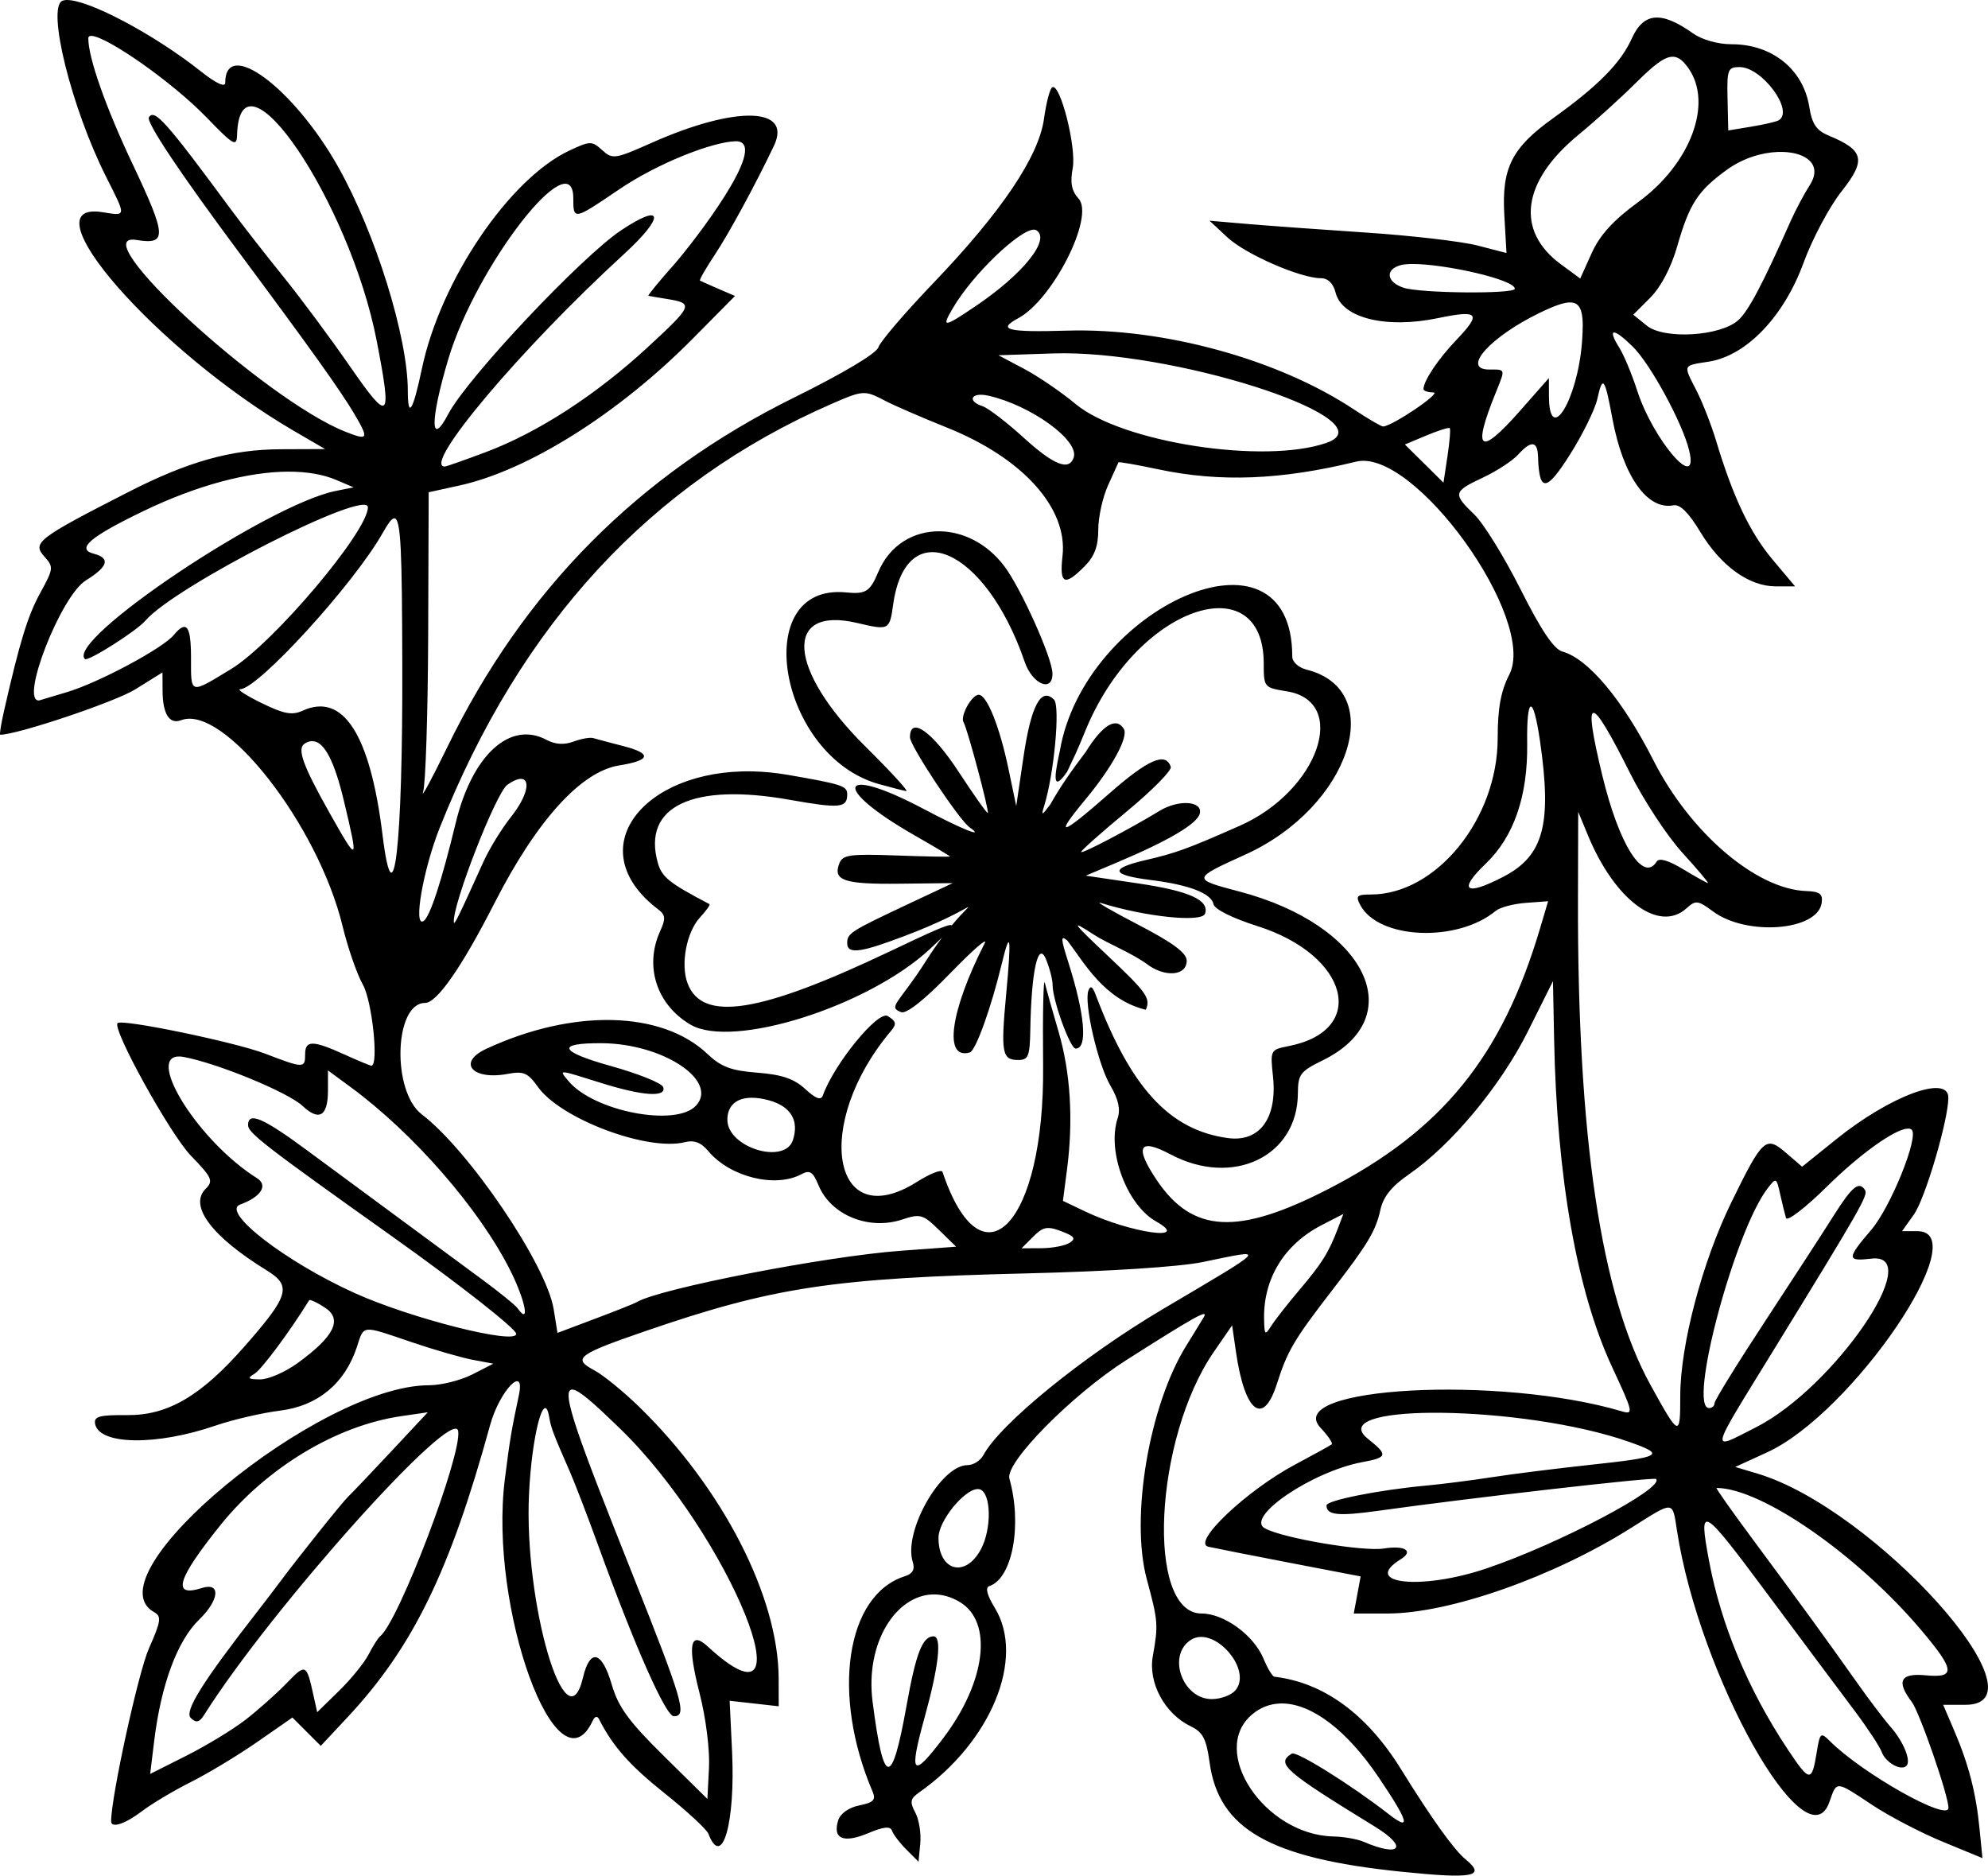
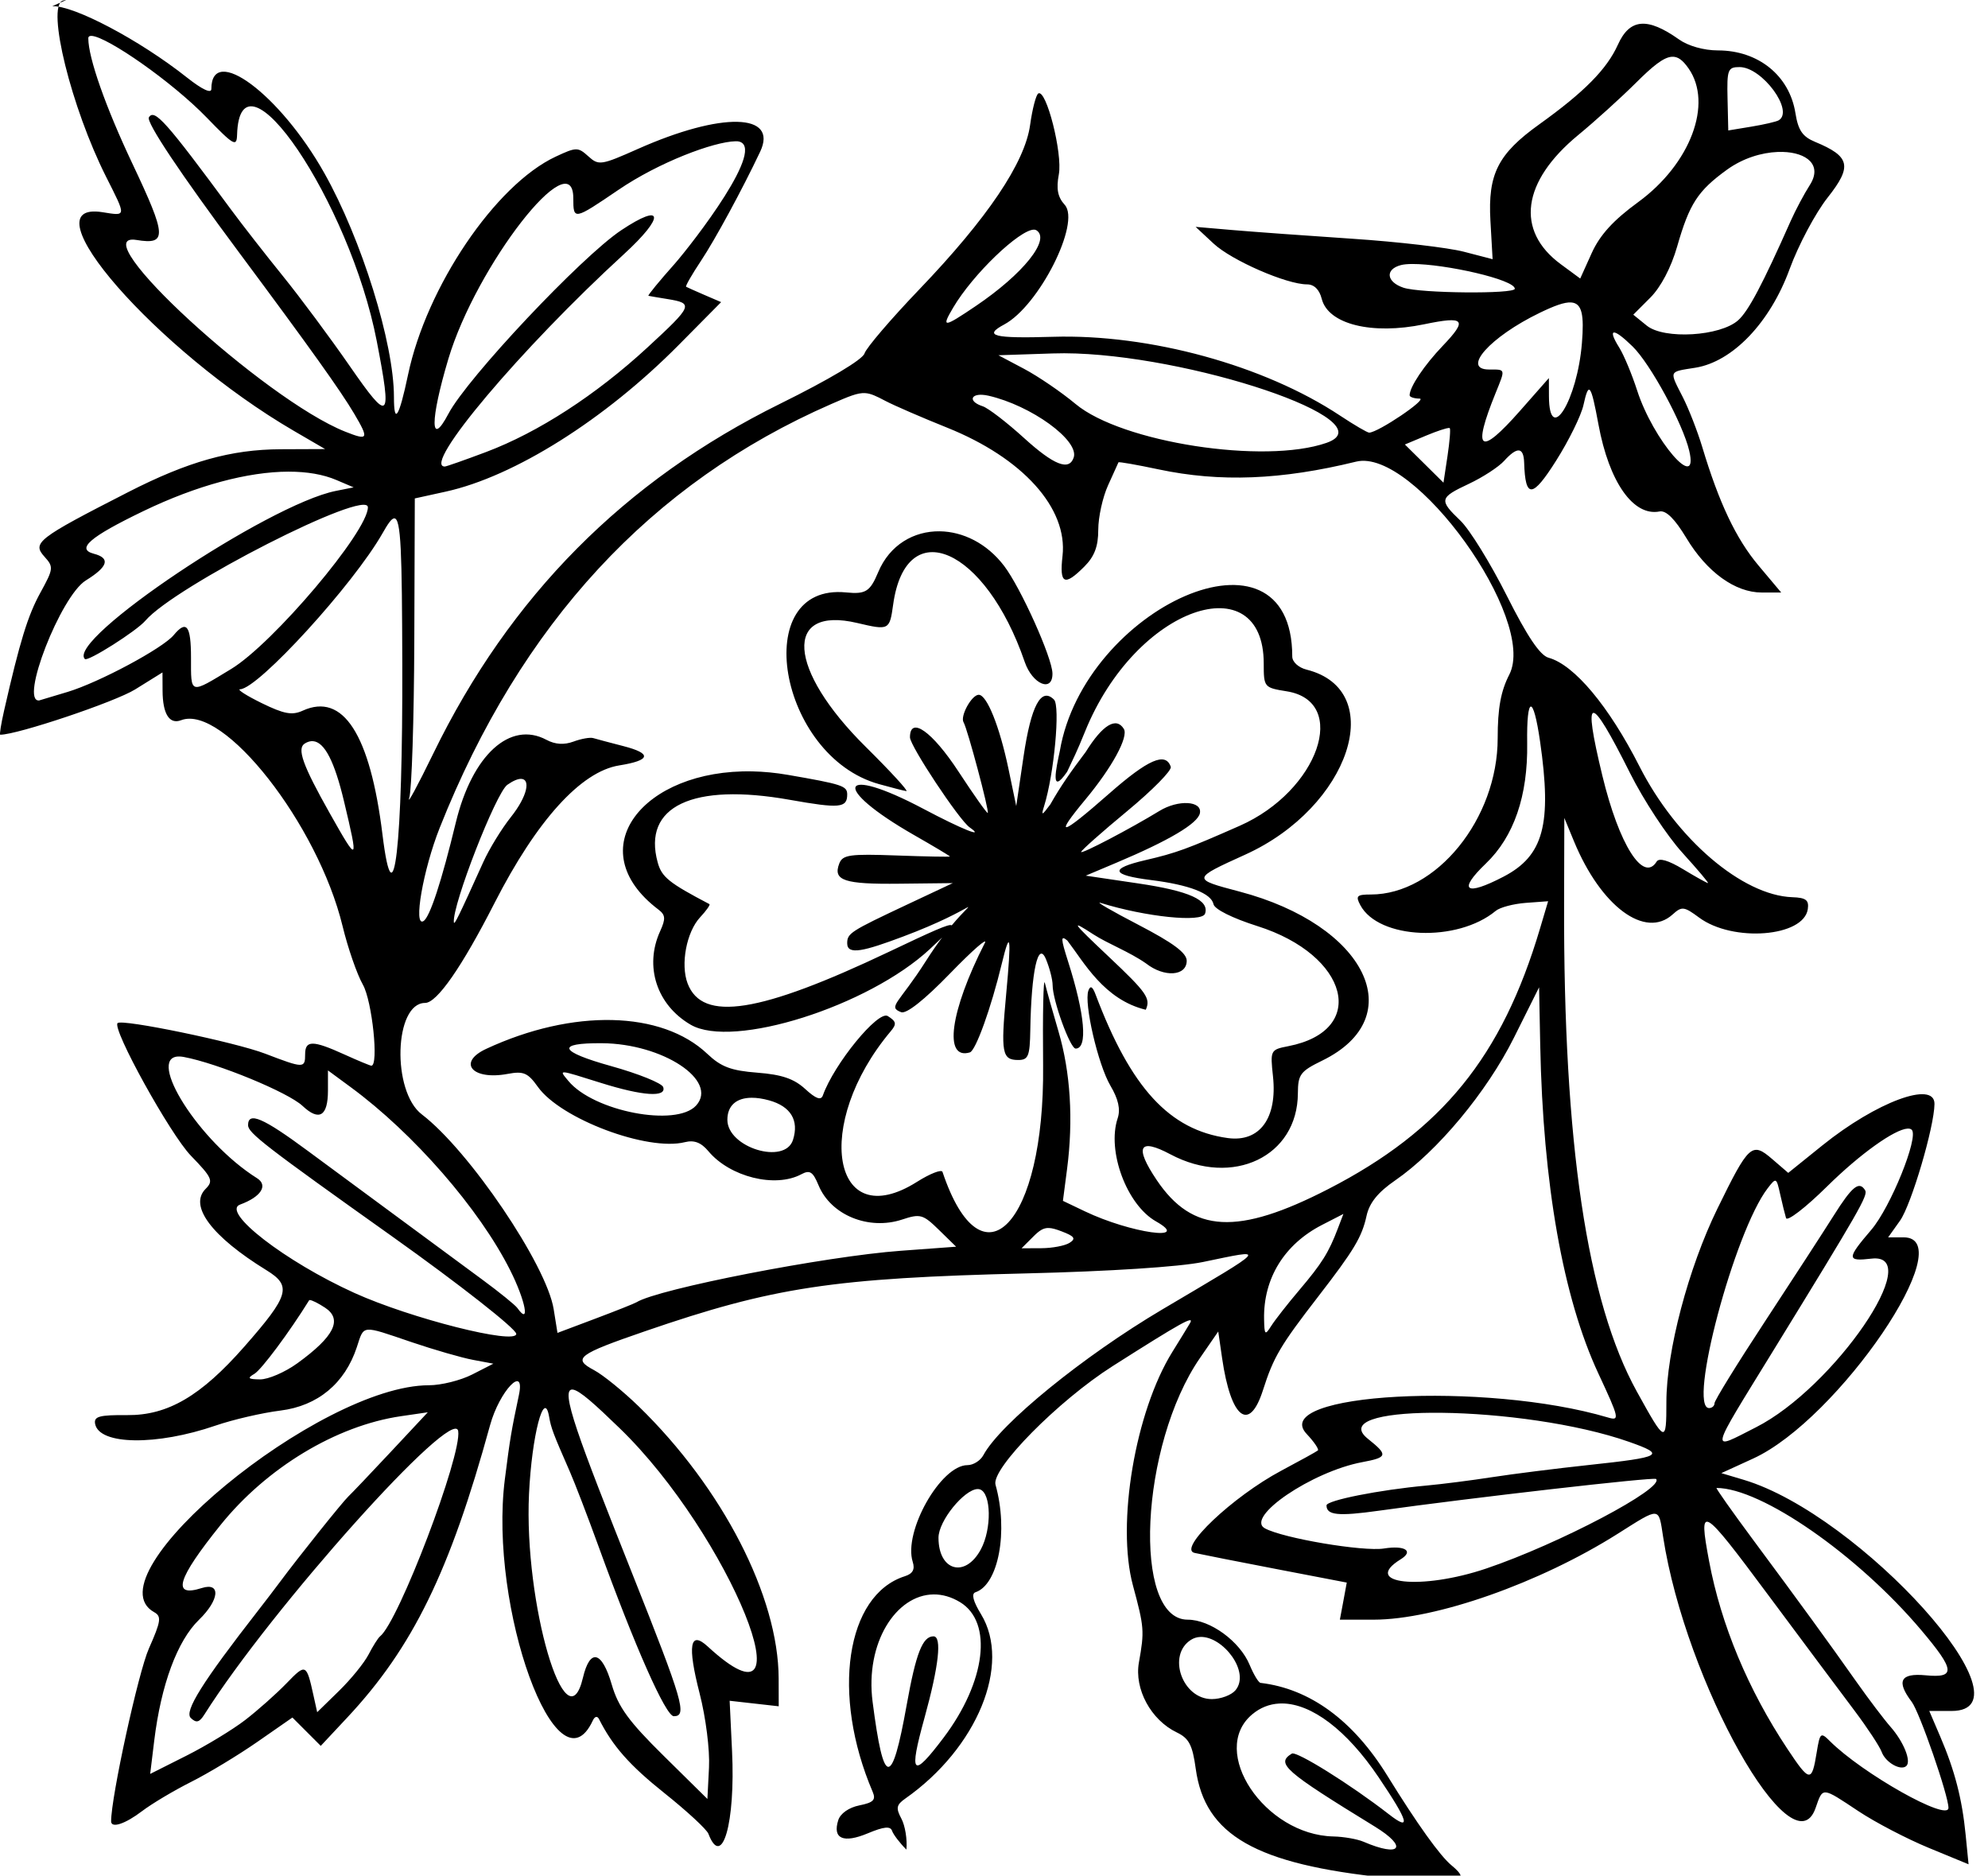
<svg xmlns="http://www.w3.org/2000/svg" width="245.82mm" height="231.91mm" version="1.1" viewBox="0 0 871.01 821.71">
  <g transform="translate(102.07 -89.875)">
-     <path transform="translate(-102.07 89.875)" d="m29.002 0.008c-0.621 0.027-1.152 0.124-1.592 0.293-7.086 2.719 3.835 46.894 19.072 77.138 8.944 17.752 9.002 17.202-1.558 15.524-34.091-5.418 23.824 60.807 83.706 95.727l13.81 8.04-19.45 0.08c-21.76 0.08-40.594 5.37-66.801 18.77-39.911 20.4-42.227 22.2-36.66 28.35 4.008 4.43 3.903 5.29-1.822 15.69-5.519 10.03-9.017 21.39-15.902 51.64-1.331 5.84-2.097 10.62-1.7 10.62 7.511 0 50.3-14.37 59.13-19.86l11.953-7.43 0.04 8.02c0.048 10.18 2.999 14.87 8.119 12.91 18.574-7.13 59.912 45.58 70.742 90.19 2.32 9.58 6.33 21.15 8.91 25.69 4.06 7.16 7.02 35.48 3.71 35.48-0.53 0-5.88-2.22-11.87-4.94-13.82-6.27-17.15-6.28-17.15-0.06 0 6.21-0.61 6.2-17.5-0.27-13.21-5.06-62.747-15.32-64.674-13.39-2.507 2.51 23.045 48.71 32.115 58.08 9.343 9.65 9.958 11.04 6.445 14.56-7.41 7.41 2.671 20.86 26.714 35.65 11.17 6.87 9.96 11.03-9.76 33.47-19.004 21.63-33.538 30.13-51.26 29.98-12.258-0.1-14.723 0.57-14.092 3.85 1.79 9.29 26.918 9.64 52.826 0.72 7.576-2.6 20.336-5.56 28.356-6.56 16.37-2.04 28.23-11.88 33.48-27.77 3.26-9.9 1.73-9.77 24.01-2.2 9.85 3.34 21.94 6.83 26.86 7.75l8.95 1.68-9.26 4.73c-5.1 2.6-13.62 4.72-18.94 4.72-48.02 0-149.05 83.39-120.44 99.4 3.335 1.86 3.043 3.9-2.293 15.97-4.629 10.46-16.538 64.95-16.538 75.66 0 3.2 6.163 1.18 13.516-4.42 4.255-3.24 13.922-9.01 21.484-12.81 7.563-3.8 20.651-11.7 29.091-17.57l15.34-10.66 12.42 12.42 11.61-12.41c28.71-30.7 44.99-64.02 62.57-128.08 4.14-15.06 15.55-26.98 12.63-13.18-3.32 15.64-3.91 19.18-6.15 36.84-7.15 56.41 22.99 139.16 38.52 105.76 0.87-1.88 1.98-2.15 2.73-0.67 5.98 11.86 13.41 20.27 28.71 32.48 9.83 7.84 18.48 15.84 19.22 17.77 6.02 15.7 11.87-4.74 10.36-36.25l-1.05-22.02 21.5 2.42-0.03-12.2c-0.09-35.83-24.5-83.34-61.22-119.1-6.88-6.69-15.73-13.88-19.66-15.97-9.58-5.08-7.22-6.87 22.35-17.05 56.25-19.35 82.17-23.28 167.31-25.34 35.99-0.87 66.82-2.86 77.04-4.97 28.44-5.87 29.6-7.24-17.62 20.7-34.78 20.57-71.16 50.19-78.5 63.9-1.29 2.41-4.42 4.38-6.97 4.38-11.7 0-28.19 29.15-23.98 42.41 1.04 3.28 0 5.16-3.46 6.26-25.82 8.2-32.33 51.84-14.09 94.47 1.49 3.5 0.32 4.69-5.82 5.92-4.6 0.92-8.33 3.53-9.27 6.49-2.58 8.11 2.2 10.24 12.93 5.76 7.02-2.94 9.93-3.24 10.64-1.11 0.54 1.61 3.37 5.32 6.29 8.24l5.31 5.31 0.77-8.01c0.43-4.4-0.56-10.5-2.19-13.55-2.49-4.66-2.22-6.06 1.73-8.83 31.5-22.12 46.55-58.77 33.15-80.76-3.48-5.7-4.31-8.98-2.43-9.61 10.11-3.37 14.48-26.82 8.78-47.12-1.96-6.97 27.55-36.84 51.3-51.94 30.34-19.28 36.07-22.46 33.88-18.78-1.17 1.98-4.64 7.62-7.69 12.53-16.28 26.19-24.58 75.31-17.28 102.32 4.96 18.39 5.08 19.93 2.62 33.75-2.08 11.64 5.26 25.2 16.6 30.65 5.35 2.57 6.87 5.5 8.3 15.93 4.01 29.11 26.32 41.84 83.71 47.76 31.85 3.28 37.65 2.18 28.42-5.4-5.08-4.17-15.06-18.11-28.2-39.37-14.98-24.23-33.9-38.07-55.54-40.63-0.87-0.1-3-3.63-4.75-7.84-4.29-10.36-17.27-19.85-27.17-19.85-24.48 0-20.87-76.6 5.4-114.66l7.99-11.59 1.69 11.67c3.83 26.46 11.92 32.8 17.91 14.01 4.62-14.48 7.57-19.49 24.27-41.09 15.64-20.24 19.06-25.94 21.11-35.27 1.25-5.69 4.98-10.31 12.52-15.5 18.53-12.75 40.18-38.75 52.04-62.51l11.03-22.1 0.5 25.26c1.2 60.95 10.01 110.76 25.48 143.94 9.22 19.79 9.44 20.82 4.15 19.25-53.63-15.89-148.8-10.7-131.98 7.2 3.29 3.5 5.51 6.77 4.93 7.26-0.57 0.49-7.8 4.48-16.05 8.87-21.28 11.34-45.54 34.33-37.99 36.01 3.02 0.68 19.27 3.88 36.1 7.12l30.6 5.88-1.5 8.13-1.52 8.12h14.83c27.12 0 72.71-16.04 106.82-37.58 18.89-11.93 17.92-12 19.98 1.33 9.86 63.81 56.84 147.32 66.8 118.75 3.24-9.29 2.59-9.34 18.78 1.41 7.38 4.9 21.25 12.13 30.83 16.08l17.41 7.18-1.28-12.95c-1.55-15.74-4.77-28.17-11.13-43.01l-4.8-11.21h9.76c37.4 0-39.85-85.93-91.03-101.26l-9.84-2.94 13.98-6.4c37.3-17.08 91.55-96.9 65.86-96.9h-6.75l5.2-7.3c4.93-6.93 15.02-41.09 15.1-51.15 0.08-10.35-25.46-0.89-49.16 18.2l-14.91 12.01-7.04-6.06c-8.89-7.65-10.2-6.46-24.03 21.8-12.69 25.97-22.32 62.45-22.32 84.63 0 18.32-0.39 18.17-12.98-4.63-21.81-39.49-32.14-108.83-31.84-213.75l0.1-37.5 4.24 10.26c11.79 28.54 31.19 42.92 43.22 32.03 4.02-3.64 4.98-3.53 11.61 1.38 14.78 10.93 45.85 8.49 47.61-3.73 0.57-3.93-0.81-4.99-6.74-5.2-21.93-0.76-50.83-25.47-66.97-57.24-13.45-26.47-28.59-44.58-39.88-47.68-3.74-1.03-9.31-9.3-18.35-27.28-7.14-14.18-16.25-28.93-20.25-32.76-9.5-9.1-9.27-10.06 3.74-16.17 6.05-2.85 12.98-7.36 15.39-10.02 5.76-6.36 8.56-6.11 8.78 0.79 0.49 15.81 3.59 15.61 14.03-0.93 5.58-8.82 10.95-19.76 11.95-24.3 2.33-10.61 3.27-9.41 6.58 8.49 4.67 25.27 15.27 40.35 26.77 38.1 2.86-0.56 6.68 3.23 11.74 11.63 8.98 14.93 21.36 23.88 33.02 23.88h8.53l-9.97-11.87c-9.82-11.7-17.24-27.33-24.62-51.88-2.07-6.87-5.89-16.67-8.48-21.77-6.05-11.88-6.39-11.07 5.44-12.96 16.37-2.62 32.79-19.81 41.35-43.29 3.81-10.43 11.3-24.511 16.66-31.29 10.85-13.72 9.87-17.992-5.57-24.388-5.47-2.267-7.38-5.062-8.58-12.614-2.63-16.424-16.26-27.435-33.97-27.435-6.11 0-13-1.943-17.03-4.801-13.89-9.849-21.6-9.192-26.77 2.285-4.85 10.756-14.74 20.767-34.49 34.928-18.07 12.955-22.52 21.749-21.37 42.193l0.96 16.862-12.56-3.26c-6.9-1.8-28.86-4.37-48.8-5.69-19.94-1.33-43.56-3.044-52.5-3.812l-16.25-1.397 7.85 7.309c7.91 7.38 31.97 17.88 40.95 17.88 3.11 0 5.42 2.28 6.44 6.32 2.8 11.15 21.96 15.92 44.85 11.17 17.84-3.71 19.22-2.12 8.17 9.44-8.11 8.48-14.51 18.04-14.51 21.66 0 0.78 1.97 1.43 4.37 1.46 3.76 0.03-18.08 14.8-22.07 14.91-0.79 0.03-6.57-3.35-12.83-7.5-33.21-22-83.37-35.76-125.71-34.49-26.11 0.78-30.74-0.39-21.36-5.41 15.2-8.14 33.6-44.543 26.49-52.407-3.09-3.406-3.77-6.973-2.58-13.349 1.71-9.112-5.52-37.583-9-35.434-1.01 0.627-2.62 6.828-3.58 13.779-2.28 16.542-18.69 40.899-48.61 72.111-12.39 12.94-23.17 25.54-23.95 28.01-0.86 2.7-15.55 11.46-36.92 22.01-68.27 33.71-118.49 84.35-152.05 153.35-6.86 14.09-11.58 22.81-10.49 19.37 1.09-3.43 2.08-34.37 2.21-68.73l0.22-62.49 13.56-2.98c30.08-6.62 69.72-31.57 102.1-64.28l18.55-18.74-7.3-3.14c-4.02-1.73-7.63-3.35-8.04-3.59-0.41-0.25 2.53-5.36 6.52-11.37 6.15-9.24 18.07-31.215 25.91-47.769 8.06-17-16.85-17.568-53.6-1.225-16.11 7.161-17.15 7.313-21.68 3.207-4.52-4.085-5.27-4.074-14.34 0.172-26.37 12.348-56.56 56.985-64.65 95.565-3.93 18.7-6.17 22.23-6.17 9.7 0-23.53-14.13-68.99-30.5-98.077-19.45-34.569-49.501-56.927-49.501-36.83 0 2.105-4.079 0.186-10.625-5-20.969-16.615-49.752-31.698-59.062-31.295zm11.205 15.713c6.836 0.42 35.131 20.048 50.357 35.777 11.826 12.22 13.146 12.968 13.306 7.596 1.23-41.774 49.39 29.288 61.19 90.286 6.79 35.1 5.63 36.19-11.79 11.03-8.48-12.25-21.69-30.04-29.37-39.53s-17.9-22.596-22.71-29.118c-28.486-38.608-33.532-44.272-35.954-40.354-1.277 2.066 13.74 24.568 39.524 59.222 31.05 41.74 44.57 60.68 50.44 70.63 6.57 11.13 6.19 11.88-4.01 7.82-35.39-14.09-115.77-87.91-91.407-83.96 13.528 2.2 13.329-1.51-1.806-33.501-11.704-24.738-19.288-46.295-19.288-54.834 0-0.791 0.541-1.124 1.518-1.064zm692.19 9.146c2.77-0.233 4.92 1.542 7.4 5.072 10.81 15.436 0.85 41.886-22.08 58.62-10.87 7.928-16.74 14.371-20.33 22.301l-5.04 11.16-8.55-6.3c-19.93-14.7-17-36.242 7.68-56.572 7.36-6.057 18.74-16.359 25.3-22.89 7.5-7.473 12.06-11.091 15.62-11.391zm29.77 4.516c9.89 0 24.04 19.237 17.14 23.316-1.03 0.61-6.42 1.859-11.98 2.778l-10.11 1.669-0.32-13.88c-0.3-12.802 0.11-13.883 5.27-13.883zm-439.94 32.498c0.31-7e-3 0.6-4e-3 0.88 8e-3 13.91 1.502-19.7 44.711-27.33 53.481-6.87 7.71-12.12 14.1-11.67 14.22 0.46 0.11 4.18 0.75 8.28 1.41 11.61 1.88 11.23 2.82-8.7 21.21-22.59 20.83-47.87 37.21-70.71 45.81-9.3 3.5-17.44 6.36-18.1 6.36-10.24 0 33.45-51.8 78.46-93.01 18.15-16.63 17.45-22.922-1.17-10.5-17.5 11.67-67.39 64.66-75.69 80.39-8.07 15.31-8.1 2.98-0.04-24.01 12.21-40.87 54.75-95.554 54.75-70.367 0 9.621 0.22 9.579 19.77-3.711 17.83-12.13 41.73-21.088 51.27-21.291zm458.78 4.668c10.55 0.26 17.6 5.68 11.92 14.543-2.48 3.872-6.26 10.978-8.4 15.791-12.27 27.647-18.43 39.307-22.93 43.377-7.81 7.07-32.49 8.55-40.08 2.4l-5.92-4.8 7.46-7.47c4.61-4.6 9.11-13.17 11.75-22.36 5.39-18.793 9.04-24.417 21.85-33.696 6.97-5.05 15.18-7.491 22.2-7.77 0.73-0.029 1.45-0.033 2.15-0.015zm-328.01 34.051c0.42 0 0.78 0.09 1.06 0.26 6.43 3.97-5.73 19.16-26.6 33.25-14.16 9.56-15.14 9.63-9.86 0.69 8.74-14.81 29.1-34.17 35.4-34.2zm165.76 15.05c14.25-0.06 44.93 6.82 44.93 10.85 0 2.38-41.4 2-48.75-0.45-7.55-2.51-8.19-8.08-1.14-9.92 1.23-0.32 2.93-0.47 4.96-0.48zm69.6 16.85c4.9 0.31 5.71 5.68 4.74 17.75-2.02 25.16-14.35 45.1-14.45 23.36l-0.03-7.98-12.67 14.38c-17.71 20.09-21.01 17.68-10.68-7.8 4.37-10.78 4.49-10.33-2.83-10.33-12.34 0 0.44-14.32 22.18-24.84 6.39-3.09 10.8-4.73 13.74-4.54zm18.79 13.17c1.07-0.1 3.88 1.93 8.15 6.11 7.82 7.64 22.05 33.86 24.82 45.73 4.36 18.66-15.82-4.71-22.82-26.43-2.3-7.12-5.83-15.57-7.84-18.79-2.71-4.31-3.38-6.53-2.31-6.62zm-240.84 9.09c54.02 0.21 142.43 29.65 114.89 39.25-27.27 9.51-89.7-0.16-109.94-17.02-6.22-5.19-16.38-12.12-22.57-15.4l-11.25-5.96 23.75-0.79c1.67-0.06 3.37-0.08 5.12-0.08zm-87.31 17.46c2.56 0.14 4.91 1.3 8.86 3.38 3.9 2.05 16.08 7.33 27.08 11.74 33.19 13.31 52.95 35.27 50.59 56.21-1.4 12.36 0.79 13.44 9.53 4.7 4.47-4.48 6.13-8.85 6.13-16.17 0-5.51 1.93-14.28 4.3-19.48 2.37-5.21 4.41-9.73 4.55-10.05 0.13-0.33 8.05 1.06 17.58 3.08 26.92 5.7 53.72 4.65 86.55-3.39 25.38-6.22 79.54 69.07 67.11 93.3-3.72 7.24-5.09 14.72-5.09 27.85 0 35.35-26.89 68.49-55.58 68.49-6.15 0-6.76 0.62-4.59 4.68 8.04 15.01 42.5 16.45 59.34 2.47 1.82-1.51 7.72-3.07 13.12-3.48l9.81-0.72-3.57 12.02c-16.66 56.09-42.96 88.45-92.68 114.04-39.73 20.44-59.51 19.42-75.22-3.88-9.88-14.68-7.79-18.63 5.99-11.3 27.34 14.53 55.73 0.94 55.84-26.73 0.04-8.27 1.06-9.64 10.66-14.33 39.05-19.04 19.29-59.42-36.25-74.06-20.92-5.52-20.92-5.54 2.59-16.21 45.8-20.77 62.76-72 26.83-81.01-3.57-0.9-6.29-3.38-6.29-5.75 0-63.15-91.21-21.35-101.84 41.4-1.56 7.27-4.43 20.09 3.2 9.09 2.89-6.18 4.12-8.41 7.8-17.5 22.46-55.53 78.34-73.27 78.34-29.96 0 10.44 0.15 10.62 10.07 12.21 27.59 4.41 13.88 43.69-20.56 58.9-22.97 10.15-27.93 11.95-41.38 15.07-15.88 3.69-15.06 6.53 2.5 8.72 16.73 2.09 26.39 5.82 27.36 10.57 0.45 2.22 8.31 6.14 19.23 9.6 40.14 12.71 48.66 45.77 13.55 52.61-7.84 1.53-7.95 1.76-6.72 13.18 1.97 18.37-5.81 29-19.83 27.07-25.52-3.51-42.43-21.89-57.92-62.95-1.31-3.48-2.26-3.98-3.12-1.65-2.03 5.47 4.22 32.46 9.66 41.67 3.48 5.9 4.47 10.34 3.16 14.28-4.78 14.35 3.99 37.92 16.8 45.16 15.86 8.96-11.19 5.14-31.17-4.41l-9.61-4.59 1.82-13.98c2.79-21.52 1.49-42.38-3.76-60.23-2.63-8.93-5.31-18.5-5.97-21.25-0.65-2.75-1 13.57-0.77 36.25 0.69 69.37-26.72 98.31-44.08 46.53-0.41-1.23-5.45 0.74-11.2 4.37-37.21 23.49-45.71-25.3-11.49-65.98 2.69-3.19 2.47-4.31-1.29-6.67-4.22-2.63-23.53 20.98-28.44 34.78-0.82 2.28-3.07 1.46-7.73-2.82-4.9-4.5-10.24-6.32-20.97-7.15-11.51-0.89-15.9-2.54-21.9-8.23-20.01-18.96-58.9-19.86-96.87-2.22-12.89 5.99-6.14 13.89 9.39 10.98 6.93-1.3 8.83-0.49 13.23 5.7 9.98 14.02 48.02 28.32 64.4 24.21 4.07-1.02 7.11 0.15 10.31 3.97 9.46 11.29 29.27 16.21 40.69 10.1 3.75-2.01 5.09-1.15 7.58 4.87 5.4 13.03 21.96 19.79 36.61 14.96 7.95-2.63 9.13-2.29 16.11 4.53l7.54 7.37-24.2 1.78c-33.18 2.43-106.33 16.68-115.84 22.56-0.91 0.56-9.07 3.81-18.14 7.22l-16.48 6.2-1.66-10.36c-3.1-19.4-37.04-69.55-57.77-85.36-13.27-10.12-12.13-48.84 1.44-48.84 5.17 0 16.07-15.67 30.4-43.75 18.51-36.24 37.88-57.62 54.62-60.3 13.85-2.21 14.5-5.21 1.85-8.46-5.88-1.51-11.83-3.1-13.2-3.51-1.38-0.42-5.27 0.27-8.65 1.52-4.13 1.53-8.03 1.28-11.85-0.76-15.95-8.54-32.58 6.66-39.74 36.3-6.22 25.73-11.35 41.38-14.14 43.1-4.59 2.84-0.18-22.5 7.11-40.88 35.48-89.36 92.55-151.12 171.51-185.62 7.88-3.45 11.53-4.97 14.82-4.8zm50.57 0.72c0.3 0 0.62 0.01 0.95 0.03 0.76 0.05 1.61 0.17 2.54 0.38 18.72 4.26 39.86 19.59 37.37 27.08-1.99 5.98-8.66 3.36-21.74-8.52-7.56-6.87-15.72-13.14-18.13-13.93-5.85-1.92-5.45-4.95-0.99-5.04zm205.29 14.55c0.17-0.01 0.28 0.02 0.33 0.07 0.41 0.4-0.04 5.94-1 12.32l-1.75 11.58-8.45-8.37-8.46-8.36 9.46-3.96c4.56-1.9 8.64-3.25 9.87-3.28zm-508.44 19.14c8.08-0.01 15.19 1.19 21.02 3.68l7.5 3.2-7.81 1.56c-29.68 5.94-118.28 65.3-109.94 73.65 1.274 1.27 22.64-12.27 26.499-16.79 12.88-15.09 97.501-58.2 97.501-49.68 0 10.58-41.5 59.65-59.89 70.82-18.334 11.14-17.611 11.34-17.611-4.94 0-14.09-1.966-16.66-7.574-9.9-4.816 5.8-32.587 20.68-46.429 24.88-6.735 2.05-12.364 3.73-12.506 3.75-8.759 0.92 9.381-45.75 20.439-52.58 9.739-6.02 10.862-9.76 3.516-11.68-7.931-2.08-1.779-7.38 21.679-18.68 23.443-11.3 45.846-17.25 63.606-17.29zm46.26 20.46c3.1-0.24 3.43 15.27 3.58 63.54 0.24 80.32-3.77 114.98-8.68 75-5.41-43.94-17.25-62.35-34.94-54.29-4.67 2.13-8.21 1.47-18-3.32-6.71-3.29-10.95-6.02-9.43-6.06 7.95-0.22 49.64-45.9 62.41-68.38 2.21-3.89 3.85-6.4 5.06-6.49zm239.1 5.67c-11.33-0.17-21.99 5.89-27.02 17.93-3.56 8.5-5.46 9.7-14.04 8.85-42.7-4.24-29.69 71.71 14.39 83.97 5.4 1.51 10.79 2.89 11.97 3.06 1.17 0.17-6.85-8.57-17.82-19.43-34.22-33.85-36.1-61.87-3.65-54.21 13.92 3.28 14.15 3.16 15.71-8.03 5.57-40.25 40.46-25.06 57.66 25.11 3.38 9.84 12.27 13.5 12.14 5-0.1-6.86-13.92-37.58-21.18-47.09-7.64-10.02-18.16-15.01-28.16-15.16zm17.04 71.62c-3.1 0-8.28 9.44-6.63 12.09 1.65 2.68 11.32 38.92 10.58 39.67-0.32 0.32-6.08-7.82-12.8-18.09-11.53-17.61-21.28-24.51-21.28-15.03 0 3.74 21.5 36.18 26.14 39.45 7.16 5.04-3.4 0.81-20.19-8.09-37.27-19.74-40.88-9.55-4.08 11.5 8.6 4.91 15.63 9.12 15.63 9.34 0 0.23-10.53 0.03-23.4-0.44-20.49-0.75-23.6-0.31-25.08 3.54-2.85 7.44 2.12 9.11 26.37 8.83l23.36-0.26-20 9.4c-24.98 11.76-26.25 12.57-26.25 16.99 0 5.36 7.68 3.32 24.31-2.91 33.41-12.52 33.37-19.18 21.48-4.96-0.82-0.99-9.03 2.8-27.53 11.59-56.64 26.91-81.72 30.85-88.18 13.85-3.18-8.37-0.5-22.57 5.48-28.99 2.72-2.92 4.55-5.52 4.07-5.77-17.73-9.3-20.9-11.85-22.66-18.26-6.76-24.57 15.27-35.01 57.85-27.44 21.91 3.89 25.18 3.59 25.18-2.35 0-3.74-2.14-4.45-26.08-8.59-5.34-0.92-10.51-1.41-15.47-1.51-47.93-0.97-76 34.17-41.16 60.54 3.11 2.36 3.24 4.01 0.74 9.5-7.01 15.38-1.47 32.32 13.41 40.96 18.48 10.72 77.86-8.08 104.83-33.2 2.11-1.97 3.87-3.63 5.33-5.04-2.18 2.9-4.58 6.32-7.13 10.34-11.76 18.53-16.98 20.04-10.84 22.39 2.29 0.88 10.16-5.34 21.42-16.95 9.78-10.09 16.64-16.1 15.24-13.35-15.24 29.92-18.18 51.43-6.54 47.92 2.57-0.78 9.31-19.51 13.96-38.79 3.79-15.74 4.31-12.14 1.93 13.37-2.39 25.58-1.81 28.75 5.28 28.75 4.43 0 5.11-1.67 5.3-13.12 0.43-25.76 3.41-39.3 6.84-31.09 1.62 3.87 2.94 9.01 2.94 11.43 0 6.64 7.67 27.78 10.09 27.78 5.39 0 4.08-14.99-3.35-38.26-3.2-10.04-3.25-11.52-0.29-9.07 7.27 9.46 16.02 25.88 34.36 30.32 2.22-4.96 0.45-7.51-16.03-23.07-16.5-15.57-17.25-16.67-6.92-9.96 6.54 4.22 15.56 7.51 23.05 12.72 7.96 6.26 17.84 5.62 17.84-1.17 0-3.41-5.94-7.82-21.25-15.78-11.69-6.07-19.09-10.37-16.45-9.55 19.74 6.14 44.41 8.68 45.74 4.71 1.97-5.91-6.89-9.93-29.17-13.23l-23.1-3.42 13.37-5.64c23.22-9.79 35.77-17.24 36.64-21.74 1.05-5.43-9.51-6.01-17.74-0.97-12.73 7.78-34.29 19.07-34.29 17.96 0-0.66 9.05-8.69 20.11-17.84 11.05-9.14 19.68-17.89 19.16-19.44-2.22-6.66-9.91-3.31-27.13 11.84-21.24 18.67-24.35 19.39-10.19 2.36 11.61-13.97 18.9-27.37 16.75-30.84-3.33-5.39-9.31-1.77-16.69 10.1-6.31 8.37-10.82 14.68-15.53 23.01-3.72 4.99-4.06 5.07-2.7 0.71 4.36-13.93 7.14-43.83 4.33-46.63-5.64-5.64-10.04 2.58-13.34 24.87l-3.21 21.76-3.39-16.25c-3.89-18.6-9.46-32.5-13.04-32.5zm241.88 5.16c1.08-0.14 2.56 4.94 4.06 15.31 5.24 36.32 1.53 50.07-15.98 59.2-16.77 8.74-20.22 6.19-7.77-5.74 12.3-11.79 18.43-29.63 18.1-52.68-0.15-10.56 0.52-15.94 1.59-16.09zm27.45 2.77c1.91-0.18 7.15 8.65 16.06 26.44 5.9 11.79 16.19 27.45 22.86 34.79s11.73 13.34 11.25 13.33c-0.48 0-5.37-2.73-10.86-6.05-6.47-3.92-10.55-5.1-11.62-3.37-5.84 9.45-16.46-7.34-23.78-37.58-4.4-18.21-5.82-27.39-3.91-27.56zm-560.99 12.4c5.06 0.39 9.42 8.94 13.57 26.37 6.47 27.16 6.23 27.35-6.29 5.13-11.84-21.02-14.44-28.29-10.9-30.48 1.24-0.77 2.45-1.12 3.62-1.02zm91.14 16.51c4.19 0.07 2.9 7.47-4.46 16.73-4.05 5.09-9.49 13.97-12.09 19.72-10.85 24-12.75 27.89-12.9 26.35-0.74-7.44 18.46-56.75 23.45-60.22 2.6-1.81 4.6-2.6 6-2.58zm35.39 115.81c26.7 0.17 51.2 16.36 41.31 27.29-8.67 9.58-44.95 2.59-55.99-10.78-4.21-5.1-4.92-5.14 14.28 0.88 18.31 5.74 28.81 6.44 27.28 1.84-0.57-1.72-10.82-5.86-22.77-9.19-22.92-6.4-24.47-10.17-4.11-10.04zm-185.5 5.82c0.224-0.01 0.457 0 0.7 0.01 0.501 0.03 1.047 0.09 1.631 0.2 14.801 2.75 45.7 15.48 52.04 21.44 7.29 6.85 11.13 4.53 11.13-6.73v-8.82l10 7.36c27.57 20.27 56.34 53.31 69.85 80.2 6.73 13.4 8.84 24.53 3.14 16.54-0.96-1.33-7.93-6.98-15.49-12.54-14.62-10.75-55.5-40.91-76.25-56.25-19.73-14.6-26.25-17.4-26.25-11.3 0 3.38 7.7 9.32 63.4 48.92 29.15 20.73 54.1 40.33 54.1 42.49 0 4.93-46.23-6.76-70.84-17.9-30.33-13.74-58.645-35.62-50.14-38.75 9.16-3.36 12.39-8.41 7.4-11.55-25.473-15.99-48.529-52.94-34.421-53.32zm251.18 18.08c2.24-0.01 4.78 0.36 7.57 1.13 9.5 2.63 13.22 8.76 10.5 17.32-3.52 11.1-28.75 3.38-28.75-8.8 0-6.23 3.98-9.64 10.68-9.65zm506.4 13.51c0.81-0.04 1.43 0.12 1.83 0.52 3.18 3.18-9.27 33.95-17.75 43.85-10.8 12.62-10.79 13.87 0.09 12.6 24.27-2.84-16.41 56.57-50.61 73.9-20.35 10.31-20.91 12.8 7.48-33.39 38.04-61.88 41.71-68.29 40.37-70.46-2.61-4.22-5.67-1.77-13.75 11.05-4.55 7.22-18.17 28.19-30.26 46.61-12.09 18.41-21.98 34.44-21.98 35.62s-1.07 2.14-2.38 2.14c-9.47 0 11.14-77.38 25.63-96.24 3.74-4.87 3.88-4.8 5.5 2.5 0.92 4.12 2.08 8.84 2.58 10.49s8.57-4.56 17.92-13.79c14.6-14.41 29.67-25.08 35.33-25.4zm-247.18 37.39-2.46 6.45c-3.98 10.47-6.96 15.23-16.83 26.87-5.15 6.07-10.7 13.16-12.34 15.76-2.69 4.26-2.99 3.97-3.12-3.03-0.34-17.81 8.88-32.78 25.42-41.26l9.33-4.79zm-129.03 6.16c1.46 0.05 3.16 0.55 5.47 1.43 5.77 2.19 6.5 3.22 3.58 5.07-2.02 1.28-7.58 2.33-12.35 2.35l-8.68 0.04 5.11-5.1c2.72-2.73 4.45-3.88 6.87-3.79zm-323.87 31.57c0.86-0.05 3.63 1.31 6.69 3.31 7.83 5.13 4.1 12.65-12.09 24.38-5.42 3.92-12.78 7.1-16.35 7.06-5.26-0.06-5.73-0.53-2.48-2.43 3.07-1.8 15.39-18.33 23.98-32.21 0.04-0.06 0.12-0.1 0.25-0.11zm115.22 39.21c3.05 0.29 9.96 6.67 20.55 16.9 48.22 46.61 85.41 138.75 38.6 95.64-7.8-7.17-8.94-0.48-3.53 20.57 2.72 10.59 4.51 24.74 4.11 32.5l-0.7 13.75-19.16-18.9c-15.32-15.1-19.89-21.38-22.76-31.25-4.3-14.75-9.53-15.98-12.61-2.97-7.29 30.84-25.9-32.54-23.63-80.49 1.21-25.56 6.64-46.44 8.8-33.89 0.87 5.03 1.77 7.4 9.09 24.09 2.19 5 7.81 19.63 12.48 32.5 16 44.11 29.54 74.66 33.07 74.66 5.95 0 4.09-6.41-18.06-62.1-23.79-59.82-32.07-81.55-26.25-81.01zm-63.47 9.95-16.09 17.21c-8.85 9.46-17.29 18.33-18.75 19.7-2.52 2.37-22.04 26.78-29.99 37.5-2.04 2.75-6.34 8.38-9.55 12.5-24.395 31.31-32.45 44.17-29.458 47.03 2.418 2.31 3.74 1.97 5.97-1.56 29.378-46.52 109.33-135.78 111.18-124.15 1.68 10.53-26.12 83.55-34.23 89.93-0.87 0.69-3.13 4.26-5.02 7.93s-7.74 10.87-12.99 15.99l-9.54 9.32-1.6-7.24c-3.11-14.08-3.35-14.19-11.8-5.46-4.47 4.62-12.63 11.87-18.13 16.11s-17.119 11.29-25.821 15.67l-15.82 7.96 1.767-14.52c2.995-24.56 10.111-43.79 19.61-53 8.988-8.71 9.69-16.6 1.24-13.92-13.279 4.22-10.883-3.86 8.174-27.57 20.21-25.13 50.76-43.57 79.05-47.71l11.8-1.72zm439.7 0.22c1.51-0.01 3.06-0.01 4.65 0.01 25.35 0.3 58.96 4.63 82.03 12.75 16.21 5.71 14.55 6.66-17.72 10.12-14.39 1.55-33.47 3.95-42.41 5.34s-21.88 3.04-28.75 3.67c-20.64 1.89-43.75 6.48-43.75 8.69 0 4.3 5.12 4.82 22.91 2.33 41.06-5.74 120.55-14.84 121.48-13.91 3.94 3.94-42.56 28.46-74.39 39.23-28.45 9.62-54.98 6.76-37.5-4.04 5.87-3.62 1.88-6.2-7.32-4.73-9.12 1.45-44.19-4.48-52.16-8.82-8.87-4.84 20.57-24.87 42.6-29 11.21-2.09 11.45-3.1 2.5-10.25-9.34-7.47 5.1-11.21 27.83-11.39zm124.94 32.94c19.62 0 61.86 29.34 89.67 62.27 14.86 17.59 15.2 21.07 1.94 19.8-11.08-1.05-12.97 2.55-6.09 11.64 3.46 4.58 16.09 41.02 16.09 46.43 0 6.22-37.76-15.04-52.01-29.29-3.96-3.96-4.31-3.65-5.72 5-2.15 13.28-3.06 13.17-12.84-1.56-17.22-25.93-29.1-54.42-34.31-82.27-4.75-25.37-3.46-24.63 25.97 14.96 15.04 20.22 32.01 42.96 37.7 50.52 5.69 7.57 11.08 15.75 11.97 18.19 1.7 4.63 8.47 8.42 10.83 6.06 2.16-2.17-1.27-10.61-6.94-17.07-2.86-3.26-9.57-12.11-14.91-19.68-12.69-17.98-24.71-34.49-45.33-62.29-9.26-12.49-16.47-22.71-16.02-22.71zm-323.83 0.48c0.39-0.01 0.75 0.03 1.08 0.14 4.98 1.63 5.24 17.31 0.43 26.26-6.83 12.74-18.57 9.53-18.57-5.07 0-7.45 11.27-21.09 17.06-21.33zm-19.23 46.16c3.79-0.04 7.73 1.03 11.65 3.41 14.45 8.79 11.27 34.81-7.23 59.33-13.75 18.21-15.36 16.53-8.36-8.75 6.27-22.69 7.7-35.63 3.92-35.63-4.8 0-7.69 7.43-11.75 30.08-6.54 36.52-10.09 36.18-14.93-1.39-3.33-25.84 10.28-46.88 26.7-47.05zm116.86 18.63c9.89-0.41 22.07 15.34 15.44 23.34-1.78 2.14-6.46 3.89-10.38 3.89-12.95 0-19.72-19.33-9.1-25.99 1.26-0.79 2.62-1.18 4.04-1.24zm35.89 29.14c12.82 0.1 28.21 11.52 42.24 32.32 13.24 19.62 14.42 23.94 4.44 16.17-16.58-12.89-40.42-27.78-42.46-26.52-7.05 4.36-3.44 7.54 36.37 31.97 14.74 9.04 11.34 13.64-4.92 6.65-2.75-1.18-8.7-2.22-13.22-2.32-30.19-0.65-54.69-37.42-35.62-53.46 3.55-3 7.59-4.56 11.94-4.78 0.41-0.02 0.82-0.03 1.23-0.03z" />
+     <path transform="translate(-102.07 89.875)" d="m29.002 0.008c-0.621 0.027-1.152 0.124-1.592 0.293-7.086 2.719 3.835 46.894 19.072 77.138 8.944 17.752 9.002 17.202-1.558 15.524-34.091-5.418 23.824 60.807 83.706 95.727l13.81 8.04-19.45 0.08c-21.76 0.08-40.594 5.37-66.801 18.77-39.911 20.4-42.227 22.2-36.66 28.35 4.008 4.43 3.903 5.29-1.822 15.69-5.519 10.03-9.017 21.39-15.902 51.64-1.331 5.84-2.097 10.62-1.7 10.62 7.511 0 50.3-14.37 59.13-19.86l11.953-7.43 0.04 8.02c0.048 10.18 2.999 14.87 8.119 12.91 18.574-7.13 59.912 45.58 70.742 90.19 2.32 9.58 6.33 21.15 8.91 25.69 4.06 7.16 7.02 35.48 3.71 35.48-0.53 0-5.88-2.22-11.87-4.94-13.82-6.27-17.15-6.28-17.15-0.06 0 6.21-0.61 6.2-17.5-0.27-13.21-5.06-62.747-15.32-64.674-13.39-2.507 2.51 23.045 48.71 32.115 58.08 9.343 9.65 9.958 11.04 6.445 14.56-7.41 7.41 2.671 20.86 26.714 35.65 11.17 6.87 9.96 11.03-9.76 33.47-19.004 21.63-33.538 30.13-51.26 29.98-12.258-0.1-14.723 0.57-14.092 3.85 1.79 9.29 26.918 9.64 52.826 0.72 7.576-2.6 20.336-5.56 28.356-6.56 16.37-2.04 28.23-11.88 33.48-27.77 3.26-9.9 1.73-9.77 24.01-2.2 9.85 3.34 21.94 6.83 26.86 7.75l8.95 1.68-9.26 4.73c-5.1 2.6-13.62 4.72-18.94 4.72-48.02 0-149.05 83.39-120.44 99.4 3.335 1.86 3.043 3.9-2.293 15.97-4.629 10.46-16.538 64.95-16.538 75.66 0 3.2 6.163 1.18 13.516-4.42 4.255-3.24 13.922-9.01 21.484-12.81 7.563-3.8 20.651-11.7 29.091-17.57l15.34-10.66 12.42 12.42 11.61-12.41c28.71-30.7 44.99-64.02 62.57-128.08 4.14-15.06 15.55-26.98 12.63-13.18-3.32 15.64-3.91 19.18-6.15 36.84-7.15 56.41 22.99 139.16 38.52 105.76 0.87-1.88 1.98-2.15 2.73-0.67 5.98 11.86 13.41 20.27 28.71 32.48 9.83 7.84 18.48 15.84 19.22 17.77 6.02 15.7 11.87-4.74 10.36-36.25l-1.05-22.02 21.5 2.42-0.03-12.2c-0.09-35.83-24.5-83.34-61.22-119.1-6.88-6.69-15.73-13.88-19.66-15.97-9.58-5.08-7.22-6.87 22.35-17.05 56.25-19.35 82.17-23.28 167.31-25.34 35.99-0.87 66.82-2.86 77.04-4.97 28.44-5.87 29.6-7.24-17.62 20.7-34.78 20.57-71.16 50.19-78.5 63.9-1.29 2.41-4.42 4.38-6.97 4.38-11.7 0-28.19 29.15-23.98 42.41 1.04 3.28 0 5.16-3.46 6.26-25.82 8.2-32.33 51.84-14.09 94.47 1.49 3.5 0.32 4.69-5.82 5.92-4.6 0.92-8.33 3.53-9.27 6.49-2.58 8.11 2.2 10.24 12.93 5.76 7.02-2.94 9.93-3.24 10.64-1.11 0.54 1.61 3.37 5.32 6.29 8.24c0.43-4.4-0.56-10.5-2.19-13.55-2.49-4.66-2.22-6.06 1.73-8.83 31.5-22.12 46.55-58.77 33.15-80.76-3.48-5.7-4.31-8.98-2.43-9.61 10.11-3.37 14.48-26.82 8.78-47.12-1.96-6.97 27.55-36.84 51.3-51.94 30.34-19.28 36.07-22.46 33.88-18.78-1.17 1.98-4.64 7.62-7.69 12.53-16.28 26.19-24.58 75.31-17.28 102.32 4.96 18.39 5.08 19.93 2.62 33.75-2.08 11.64 5.26 25.2 16.6 30.65 5.35 2.57 6.87 5.5 8.3 15.93 4.01 29.11 26.32 41.84 83.71 47.76 31.85 3.28 37.65 2.18 28.42-5.4-5.08-4.17-15.06-18.11-28.2-39.37-14.98-24.23-33.9-38.07-55.54-40.63-0.87-0.1-3-3.63-4.75-7.84-4.29-10.36-17.27-19.85-27.17-19.85-24.48 0-20.87-76.6 5.4-114.66l7.99-11.59 1.69 11.67c3.83 26.46 11.92 32.8 17.91 14.01 4.62-14.48 7.57-19.49 24.27-41.09 15.64-20.24 19.06-25.94 21.11-35.27 1.25-5.69 4.98-10.31 12.52-15.5 18.53-12.75 40.18-38.75 52.04-62.51l11.03-22.1 0.5 25.26c1.2 60.95 10.01 110.76 25.48 143.94 9.22 19.79 9.44 20.82 4.15 19.25-53.63-15.89-148.8-10.7-131.98 7.2 3.29 3.5 5.51 6.77 4.93 7.26-0.57 0.49-7.8 4.48-16.05 8.87-21.28 11.34-45.54 34.33-37.99 36.01 3.02 0.68 19.27 3.88 36.1 7.12l30.6 5.88-1.5 8.13-1.52 8.12h14.83c27.12 0 72.71-16.04 106.82-37.58 18.89-11.93 17.92-12 19.98 1.33 9.86 63.81 56.84 147.32 66.8 118.75 3.24-9.29 2.59-9.34 18.78 1.41 7.38 4.9 21.25 12.13 30.83 16.08l17.41 7.18-1.28-12.95c-1.55-15.74-4.77-28.17-11.13-43.01l-4.8-11.21h9.76c37.4 0-39.85-85.93-91.03-101.26l-9.84-2.94 13.98-6.4c37.3-17.08 91.55-96.9 65.86-96.9h-6.75l5.2-7.3c4.93-6.93 15.02-41.09 15.1-51.15 0.08-10.35-25.46-0.89-49.16 18.2l-14.91 12.01-7.04-6.06c-8.89-7.65-10.2-6.46-24.03 21.8-12.69 25.97-22.32 62.45-22.32 84.63 0 18.32-0.39 18.17-12.98-4.63-21.81-39.49-32.14-108.83-31.84-213.75l0.1-37.5 4.24 10.26c11.79 28.54 31.19 42.92 43.22 32.03 4.02-3.64 4.98-3.53 11.61 1.38 14.78 10.93 45.85 8.49 47.61-3.73 0.57-3.93-0.81-4.99-6.74-5.2-21.93-0.76-50.83-25.47-66.97-57.24-13.45-26.47-28.59-44.58-39.88-47.68-3.74-1.03-9.31-9.3-18.35-27.28-7.14-14.18-16.25-28.93-20.25-32.76-9.5-9.1-9.27-10.06 3.74-16.17 6.05-2.85 12.98-7.36 15.39-10.02 5.76-6.36 8.56-6.11 8.78 0.79 0.49 15.81 3.59 15.61 14.03-0.93 5.58-8.82 10.95-19.76 11.95-24.3 2.33-10.61 3.27-9.41 6.58 8.49 4.67 25.27 15.27 40.35 26.77 38.1 2.86-0.56 6.68 3.23 11.74 11.63 8.98 14.93 21.36 23.88 33.02 23.88h8.53l-9.97-11.87c-9.82-11.7-17.24-27.33-24.62-51.88-2.07-6.87-5.89-16.67-8.48-21.77-6.05-11.88-6.39-11.07 5.44-12.96 16.37-2.62 32.79-19.81 41.35-43.29 3.81-10.43 11.3-24.511 16.66-31.29 10.85-13.72 9.87-17.992-5.57-24.388-5.47-2.267-7.38-5.062-8.58-12.614-2.63-16.424-16.26-27.435-33.97-27.435-6.11 0-13-1.943-17.03-4.801-13.89-9.849-21.6-9.192-26.77 2.285-4.85 10.756-14.74 20.767-34.49 34.928-18.07 12.955-22.52 21.749-21.37 42.193l0.96 16.862-12.56-3.26c-6.9-1.8-28.86-4.37-48.8-5.69-19.94-1.33-43.56-3.044-52.5-3.812l-16.25-1.397 7.85 7.309c7.91 7.38 31.97 17.88 40.95 17.88 3.11 0 5.42 2.28 6.44 6.32 2.8 11.15 21.96 15.92 44.85 11.17 17.84-3.71 19.22-2.12 8.17 9.44-8.11 8.48-14.51 18.04-14.51 21.66 0 0.78 1.97 1.43 4.37 1.46 3.76 0.03-18.08 14.8-22.07 14.91-0.79 0.03-6.57-3.35-12.83-7.5-33.21-22-83.37-35.76-125.71-34.49-26.11 0.78-30.74-0.39-21.36-5.41 15.2-8.14 33.6-44.543 26.49-52.407-3.09-3.406-3.77-6.973-2.58-13.349 1.71-9.112-5.52-37.583-9-35.434-1.01 0.627-2.62 6.828-3.58 13.779-2.28 16.542-18.69 40.899-48.61 72.111-12.39 12.94-23.17 25.54-23.95 28.01-0.86 2.7-15.55 11.46-36.92 22.01-68.27 33.71-118.49 84.35-152.05 153.35-6.86 14.09-11.58 22.81-10.49 19.37 1.09-3.43 2.08-34.37 2.21-68.73l0.22-62.49 13.56-2.98c30.08-6.62 69.72-31.57 102.1-64.28l18.55-18.74-7.3-3.14c-4.02-1.73-7.63-3.35-8.04-3.59-0.41-0.25 2.53-5.36 6.52-11.37 6.15-9.24 18.07-31.215 25.91-47.769 8.06-17-16.85-17.568-53.6-1.225-16.11 7.161-17.15 7.313-21.68 3.207-4.52-4.085-5.27-4.074-14.34 0.172-26.37 12.348-56.56 56.985-64.65 95.565-3.93 18.7-6.17 22.23-6.17 9.7 0-23.53-14.13-68.99-30.5-98.077-19.45-34.569-49.501-56.927-49.501-36.83 0 2.105-4.079 0.186-10.625-5-20.969-16.615-49.752-31.698-59.062-31.295zm11.205 15.713c6.836 0.42 35.131 20.048 50.357 35.777 11.826 12.22 13.146 12.968 13.306 7.596 1.23-41.774 49.39 29.288 61.19 90.286 6.79 35.1 5.63 36.19-11.79 11.03-8.48-12.25-21.69-30.04-29.37-39.53s-17.9-22.596-22.71-29.118c-28.486-38.608-33.532-44.272-35.954-40.354-1.277 2.066 13.74 24.568 39.524 59.222 31.05 41.74 44.57 60.68 50.44 70.63 6.57 11.13 6.19 11.88-4.01 7.82-35.39-14.09-115.77-87.91-91.407-83.96 13.528 2.2 13.329-1.51-1.806-33.501-11.704-24.738-19.288-46.295-19.288-54.834 0-0.791 0.541-1.124 1.518-1.064zm692.19 9.146c2.77-0.233 4.92 1.542 7.4 5.072 10.81 15.436 0.85 41.886-22.08 58.62-10.87 7.928-16.74 14.371-20.33 22.301l-5.04 11.16-8.55-6.3c-19.93-14.7-17-36.242 7.68-56.572 7.36-6.057 18.74-16.359 25.3-22.89 7.5-7.473 12.06-11.091 15.62-11.391zm29.77 4.516c9.89 0 24.04 19.237 17.14 23.316-1.03 0.61-6.42 1.859-11.98 2.778l-10.11 1.669-0.32-13.88c-0.3-12.802 0.11-13.883 5.27-13.883zm-439.94 32.498c0.31-7e-3 0.6-4e-3 0.88 8e-3 13.91 1.502-19.7 44.711-27.33 53.481-6.87 7.71-12.12 14.1-11.67 14.22 0.46 0.11 4.18 0.75 8.28 1.41 11.61 1.88 11.23 2.82-8.7 21.21-22.59 20.83-47.87 37.21-70.71 45.81-9.3 3.5-17.44 6.36-18.1 6.36-10.24 0 33.45-51.8 78.46-93.01 18.15-16.63 17.45-22.922-1.17-10.5-17.5 11.67-67.39 64.66-75.69 80.39-8.07 15.31-8.1 2.98-0.04-24.01 12.21-40.87 54.75-95.554 54.75-70.367 0 9.621 0.22 9.579 19.77-3.711 17.83-12.13 41.73-21.088 51.27-21.291zm458.78 4.668c10.55 0.26 17.6 5.68 11.92 14.543-2.48 3.872-6.26 10.978-8.4 15.791-12.27 27.647-18.43 39.307-22.93 43.377-7.81 7.07-32.49 8.55-40.08 2.4l-5.92-4.8 7.46-7.47c4.61-4.6 9.11-13.17 11.75-22.36 5.39-18.793 9.04-24.417 21.85-33.696 6.97-5.05 15.18-7.491 22.2-7.77 0.73-0.029 1.45-0.033 2.15-0.015zm-328.01 34.051c0.42 0 0.78 0.09 1.06 0.26 6.43 3.97-5.73 19.16-26.6 33.25-14.16 9.56-15.14 9.63-9.86 0.69 8.74-14.81 29.1-34.17 35.4-34.2zm165.76 15.05c14.25-0.06 44.93 6.82 44.93 10.85 0 2.38-41.4 2-48.75-0.45-7.55-2.51-8.19-8.08-1.14-9.92 1.23-0.32 2.93-0.47 4.96-0.48zm69.6 16.85c4.9 0.31 5.71 5.68 4.74 17.75-2.02 25.16-14.35 45.1-14.45 23.36l-0.03-7.98-12.67 14.38c-17.71 20.09-21.01 17.68-10.68-7.8 4.37-10.78 4.49-10.33-2.83-10.33-12.34 0 0.44-14.32 22.18-24.84 6.39-3.09 10.8-4.73 13.74-4.54zm18.79 13.17c1.07-0.1 3.88 1.93 8.15 6.11 7.82 7.64 22.05 33.86 24.82 45.73 4.36 18.66-15.82-4.71-22.82-26.43-2.3-7.12-5.83-15.57-7.84-18.79-2.71-4.31-3.38-6.53-2.31-6.62zm-240.84 9.09c54.02 0.21 142.43 29.65 114.89 39.25-27.27 9.51-89.7-0.16-109.94-17.02-6.22-5.19-16.38-12.12-22.57-15.4l-11.25-5.96 23.75-0.79c1.67-0.06 3.37-0.08 5.12-0.08zm-87.31 17.46c2.56 0.14 4.91 1.3 8.86 3.38 3.9 2.05 16.08 7.33 27.08 11.74 33.19 13.31 52.95 35.27 50.59 56.21-1.4 12.36 0.79 13.44 9.53 4.7 4.47-4.48 6.13-8.85 6.13-16.17 0-5.51 1.93-14.28 4.3-19.48 2.37-5.21 4.41-9.73 4.55-10.05 0.13-0.33 8.05 1.06 17.58 3.08 26.92 5.7 53.72 4.65 86.55-3.39 25.38-6.22 79.54 69.07 67.11 93.3-3.72 7.24-5.09 14.72-5.09 27.85 0 35.35-26.89 68.49-55.58 68.49-6.15 0-6.76 0.62-4.59 4.68 8.04 15.01 42.5 16.45 59.34 2.47 1.82-1.51 7.72-3.07 13.12-3.48l9.81-0.72-3.57 12.02c-16.66 56.09-42.96 88.45-92.68 114.04-39.73 20.44-59.51 19.42-75.22-3.88-9.88-14.68-7.79-18.63 5.99-11.3 27.34 14.53 55.73 0.94 55.84-26.73 0.04-8.27 1.06-9.64 10.66-14.33 39.05-19.04 19.29-59.42-36.25-74.06-20.92-5.52-20.92-5.54 2.59-16.21 45.8-20.77 62.76-72 26.83-81.01-3.57-0.9-6.29-3.38-6.29-5.75 0-63.15-91.21-21.35-101.84 41.4-1.56 7.27-4.43 20.09 3.2 9.09 2.89-6.18 4.12-8.41 7.8-17.5 22.46-55.53 78.34-73.27 78.34-29.96 0 10.44 0.15 10.62 10.07 12.21 27.59 4.41 13.88 43.69-20.56 58.9-22.97 10.15-27.93 11.95-41.38 15.07-15.88 3.69-15.06 6.53 2.5 8.72 16.73 2.09 26.39 5.82 27.36 10.57 0.45 2.22 8.31 6.14 19.23 9.6 40.14 12.71 48.66 45.77 13.55 52.61-7.84 1.53-7.95 1.76-6.72 13.18 1.97 18.37-5.81 29-19.83 27.07-25.52-3.51-42.43-21.89-57.92-62.95-1.31-3.48-2.26-3.98-3.12-1.65-2.03 5.47 4.22 32.46 9.66 41.67 3.48 5.9 4.47 10.34 3.16 14.28-4.78 14.35 3.99 37.92 16.8 45.16 15.86 8.96-11.19 5.14-31.17-4.41l-9.61-4.59 1.82-13.98c2.79-21.52 1.49-42.38-3.76-60.23-2.63-8.93-5.31-18.5-5.97-21.25-0.65-2.75-1 13.57-0.77 36.25 0.69 69.37-26.72 98.31-44.08 46.53-0.41-1.23-5.45 0.74-11.2 4.37-37.21 23.49-45.71-25.3-11.49-65.98 2.69-3.19 2.47-4.31-1.29-6.67-4.22-2.63-23.53 20.98-28.44 34.78-0.82 2.28-3.07 1.46-7.73-2.82-4.9-4.5-10.24-6.32-20.97-7.15-11.51-0.89-15.9-2.54-21.9-8.23-20.01-18.96-58.9-19.86-96.87-2.22-12.89 5.99-6.14 13.89 9.39 10.98 6.93-1.3 8.83-0.49 13.23 5.7 9.98 14.02 48.02 28.32 64.4 24.21 4.07-1.02 7.11 0.15 10.31 3.97 9.46 11.29 29.27 16.21 40.69 10.1 3.75-2.01 5.09-1.15 7.58 4.87 5.4 13.03 21.96 19.79 36.61 14.96 7.95-2.63 9.13-2.29 16.11 4.53l7.54 7.37-24.2 1.78c-33.18 2.43-106.33 16.68-115.84 22.56-0.91 0.56-9.07 3.81-18.14 7.22l-16.48 6.2-1.66-10.36c-3.1-19.4-37.04-69.55-57.77-85.36-13.27-10.12-12.13-48.84 1.44-48.84 5.17 0 16.07-15.67 30.4-43.75 18.51-36.24 37.88-57.62 54.62-60.3 13.85-2.21 14.5-5.21 1.85-8.46-5.88-1.51-11.83-3.1-13.2-3.51-1.38-0.42-5.27 0.27-8.65 1.52-4.13 1.53-8.03 1.28-11.85-0.76-15.95-8.54-32.58 6.66-39.74 36.3-6.22 25.73-11.35 41.38-14.14 43.1-4.59 2.84-0.18-22.5 7.11-40.88 35.48-89.36 92.55-151.12 171.51-185.62 7.88-3.45 11.53-4.97 14.82-4.8zm50.57 0.72c0.3 0 0.62 0.01 0.95 0.03 0.76 0.05 1.61 0.17 2.54 0.38 18.72 4.26 39.86 19.59 37.37 27.08-1.99 5.98-8.66 3.36-21.74-8.52-7.56-6.87-15.72-13.14-18.13-13.93-5.85-1.92-5.45-4.95-0.99-5.04zm205.29 14.55c0.17-0.01 0.28 0.02 0.33 0.07 0.41 0.4-0.04 5.94-1 12.32l-1.75 11.58-8.45-8.37-8.46-8.36 9.46-3.96c4.56-1.9 8.64-3.25 9.87-3.28zm-508.44 19.14c8.08-0.01 15.19 1.19 21.02 3.68l7.5 3.2-7.81 1.56c-29.68 5.94-118.28 65.3-109.94 73.65 1.274 1.27 22.64-12.27 26.499-16.79 12.88-15.09 97.501-58.2 97.501-49.68 0 10.58-41.5 59.65-59.89 70.82-18.334 11.14-17.611 11.34-17.611-4.94 0-14.09-1.966-16.66-7.574-9.9-4.816 5.8-32.587 20.68-46.429 24.88-6.735 2.05-12.364 3.73-12.506 3.75-8.759 0.92 9.381-45.75 20.439-52.58 9.739-6.02 10.862-9.76 3.516-11.68-7.931-2.08-1.779-7.38 21.679-18.68 23.443-11.3 45.846-17.25 63.606-17.29zm46.26 20.46c3.1-0.24 3.43 15.27 3.58 63.54 0.24 80.32-3.77 114.98-8.68 75-5.41-43.94-17.25-62.35-34.94-54.29-4.67 2.13-8.21 1.47-18-3.32-6.71-3.29-10.95-6.02-9.43-6.06 7.95-0.22 49.64-45.9 62.41-68.38 2.21-3.89 3.85-6.4 5.06-6.49zm239.1 5.67c-11.33-0.17-21.99 5.89-27.02 17.93-3.56 8.5-5.46 9.7-14.04 8.85-42.7-4.24-29.69 71.71 14.39 83.97 5.4 1.51 10.79 2.89 11.97 3.06 1.17 0.17-6.85-8.57-17.82-19.43-34.22-33.85-36.1-61.87-3.65-54.21 13.92 3.28 14.15 3.16 15.71-8.03 5.57-40.25 40.46-25.06 57.66 25.11 3.38 9.84 12.27 13.5 12.14 5-0.1-6.86-13.92-37.58-21.18-47.09-7.64-10.02-18.16-15.01-28.16-15.16zm17.04 71.62c-3.1 0-8.28 9.44-6.63 12.09 1.65 2.68 11.32 38.92 10.58 39.67-0.32 0.32-6.08-7.82-12.8-18.09-11.53-17.61-21.28-24.51-21.28-15.03 0 3.74 21.5 36.18 26.14 39.45 7.16 5.04-3.4 0.81-20.19-8.09-37.27-19.74-40.88-9.55-4.08 11.5 8.6 4.91 15.63 9.12 15.63 9.34 0 0.23-10.53 0.03-23.4-0.44-20.49-0.75-23.6-0.31-25.08 3.54-2.85 7.44 2.12 9.11 26.37 8.83l23.36-0.26-20 9.4c-24.98 11.76-26.25 12.57-26.25 16.99 0 5.36 7.68 3.32 24.31-2.91 33.41-12.52 33.37-19.18 21.48-4.96-0.82-0.99-9.03 2.8-27.53 11.59-56.64 26.91-81.72 30.85-88.18 13.85-3.18-8.37-0.5-22.57 5.48-28.99 2.72-2.92 4.55-5.52 4.07-5.77-17.73-9.3-20.9-11.85-22.66-18.26-6.76-24.57 15.27-35.01 57.85-27.44 21.91 3.89 25.18 3.59 25.18-2.35 0-3.74-2.14-4.45-26.08-8.59-5.34-0.92-10.51-1.41-15.47-1.51-47.93-0.97-76 34.17-41.16 60.54 3.11 2.36 3.24 4.01 0.74 9.5-7.01 15.38-1.47 32.32 13.41 40.96 18.48 10.72 77.86-8.08 104.83-33.2 2.11-1.97 3.87-3.63 5.33-5.04-2.18 2.9-4.58 6.32-7.13 10.34-11.76 18.53-16.98 20.04-10.84 22.39 2.29 0.88 10.16-5.34 21.42-16.95 9.78-10.09 16.64-16.1 15.24-13.35-15.24 29.92-18.18 51.43-6.54 47.92 2.57-0.78 9.31-19.51 13.96-38.79 3.79-15.74 4.31-12.14 1.93 13.37-2.39 25.58-1.81 28.75 5.28 28.75 4.43 0 5.11-1.67 5.3-13.12 0.43-25.76 3.41-39.3 6.84-31.09 1.62 3.87 2.94 9.01 2.94 11.43 0 6.64 7.67 27.78 10.09 27.78 5.39 0 4.08-14.99-3.35-38.26-3.2-10.04-3.25-11.52-0.29-9.07 7.27 9.46 16.02 25.88 34.36 30.32 2.22-4.96 0.45-7.51-16.03-23.07-16.5-15.57-17.25-16.67-6.92-9.96 6.54 4.22 15.56 7.51 23.05 12.72 7.96 6.26 17.84 5.62 17.84-1.17 0-3.41-5.94-7.82-21.25-15.78-11.69-6.07-19.09-10.37-16.45-9.55 19.74 6.14 44.41 8.68 45.74 4.71 1.97-5.91-6.89-9.93-29.17-13.23l-23.1-3.42 13.37-5.64c23.22-9.79 35.77-17.24 36.64-21.74 1.05-5.43-9.51-6.01-17.74-0.97-12.73 7.78-34.29 19.07-34.29 17.96 0-0.66 9.05-8.69 20.11-17.84 11.05-9.14 19.68-17.89 19.16-19.44-2.22-6.66-9.91-3.31-27.13 11.84-21.24 18.67-24.35 19.39-10.19 2.36 11.61-13.97 18.9-27.37 16.75-30.84-3.33-5.39-9.31-1.77-16.69 10.1-6.31 8.37-10.82 14.68-15.53 23.01-3.72 4.99-4.06 5.07-2.7 0.71 4.36-13.93 7.14-43.83 4.33-46.63-5.64-5.64-10.04 2.58-13.34 24.87l-3.21 21.76-3.39-16.25c-3.89-18.6-9.46-32.5-13.04-32.5zm241.88 5.16c1.08-0.14 2.56 4.94 4.06 15.31 5.24 36.32 1.53 50.07-15.98 59.2-16.77 8.74-20.22 6.19-7.77-5.74 12.3-11.79 18.43-29.63 18.1-52.68-0.15-10.56 0.52-15.94 1.59-16.09zm27.45 2.77c1.91-0.18 7.15 8.65 16.06 26.44 5.9 11.79 16.19 27.45 22.86 34.79s11.73 13.34 11.25 13.33c-0.48 0-5.37-2.73-10.86-6.05-6.47-3.92-10.55-5.1-11.62-3.37-5.84 9.45-16.46-7.34-23.78-37.58-4.4-18.21-5.82-27.39-3.91-27.56zm-560.99 12.4c5.06 0.39 9.42 8.94 13.57 26.37 6.47 27.16 6.23 27.35-6.29 5.13-11.84-21.02-14.44-28.29-10.9-30.48 1.24-0.77 2.45-1.12 3.62-1.02zm91.14 16.51c4.19 0.07 2.9 7.47-4.46 16.73-4.05 5.09-9.49 13.97-12.09 19.72-10.85 24-12.75 27.89-12.9 26.35-0.74-7.44 18.46-56.75 23.45-60.22 2.6-1.81 4.6-2.6 6-2.58zm35.39 115.81c26.7 0.17 51.2 16.36 41.31 27.29-8.67 9.58-44.95 2.59-55.99-10.78-4.21-5.1-4.92-5.14 14.28 0.88 18.31 5.74 28.81 6.44 27.28 1.84-0.57-1.72-10.82-5.86-22.77-9.19-22.92-6.4-24.47-10.17-4.11-10.04zm-185.5 5.82c0.224-0.01 0.457 0 0.7 0.01 0.501 0.03 1.047 0.09 1.631 0.2 14.801 2.75 45.7 15.48 52.04 21.44 7.29 6.85 11.13 4.53 11.13-6.73v-8.82l10 7.36c27.57 20.27 56.34 53.31 69.85 80.2 6.73 13.4 8.84 24.53 3.14 16.54-0.96-1.33-7.93-6.98-15.49-12.54-14.62-10.75-55.5-40.91-76.25-56.25-19.73-14.6-26.25-17.4-26.25-11.3 0 3.38 7.7 9.32 63.4 48.92 29.15 20.73 54.1 40.33 54.1 42.49 0 4.93-46.23-6.76-70.84-17.9-30.33-13.74-58.645-35.62-50.14-38.75 9.16-3.36 12.39-8.41 7.4-11.55-25.473-15.99-48.529-52.94-34.421-53.32zm251.18 18.08c2.24-0.01 4.78 0.36 7.57 1.13 9.5 2.63 13.22 8.76 10.5 17.32-3.52 11.1-28.75 3.38-28.75-8.8 0-6.23 3.98-9.64 10.68-9.65zm506.4 13.51c0.81-0.04 1.43 0.12 1.83 0.52 3.18 3.18-9.27 33.95-17.75 43.85-10.8 12.62-10.79 13.87 0.09 12.6 24.27-2.84-16.41 56.57-50.61 73.9-20.35 10.31-20.91 12.8 7.48-33.39 38.04-61.88 41.71-68.29 40.37-70.46-2.61-4.22-5.67-1.77-13.75 11.05-4.55 7.22-18.17 28.19-30.26 46.61-12.09 18.41-21.98 34.44-21.98 35.62s-1.07 2.14-2.38 2.14c-9.47 0 11.14-77.38 25.63-96.24 3.74-4.87 3.88-4.8 5.5 2.5 0.92 4.12 2.08 8.84 2.58 10.49s8.57-4.56 17.92-13.79c14.6-14.41 29.67-25.08 35.33-25.4zm-247.18 37.39-2.46 6.45c-3.98 10.47-6.96 15.23-16.83 26.87-5.15 6.07-10.7 13.16-12.34 15.76-2.69 4.26-2.99 3.97-3.12-3.03-0.34-17.81 8.88-32.78 25.42-41.26l9.33-4.79zm-129.03 6.16c1.46 0.05 3.16 0.55 5.47 1.43 5.77 2.19 6.5 3.22 3.58 5.07-2.02 1.28-7.58 2.33-12.35 2.35l-8.68 0.04 5.11-5.1c2.72-2.73 4.45-3.88 6.87-3.79zm-323.87 31.57c0.86-0.05 3.63 1.31 6.69 3.31 7.83 5.13 4.1 12.65-12.09 24.38-5.42 3.92-12.78 7.1-16.35 7.06-5.26-0.06-5.73-0.53-2.48-2.43 3.07-1.8 15.39-18.33 23.98-32.21 0.04-0.06 0.12-0.1 0.25-0.11zm115.22 39.21c3.05 0.29 9.96 6.67 20.55 16.9 48.22 46.61 85.41 138.75 38.6 95.64-7.8-7.17-8.94-0.48-3.53 20.57 2.72 10.59 4.51 24.74 4.11 32.5l-0.7 13.75-19.16-18.9c-15.32-15.1-19.89-21.38-22.76-31.25-4.3-14.75-9.53-15.98-12.61-2.97-7.29 30.84-25.9-32.54-23.63-80.49 1.21-25.56 6.64-46.44 8.8-33.89 0.87 5.03 1.77 7.4 9.09 24.09 2.19 5 7.81 19.63 12.48 32.5 16 44.11 29.54 74.66 33.07 74.66 5.95 0 4.09-6.41-18.06-62.1-23.79-59.82-32.07-81.55-26.25-81.01zm-63.47 9.95-16.09 17.21c-8.85 9.46-17.29 18.33-18.75 19.7-2.52 2.37-22.04 26.78-29.99 37.5-2.04 2.75-6.34 8.38-9.55 12.5-24.395 31.31-32.45 44.17-29.458 47.03 2.418 2.31 3.74 1.97 5.97-1.56 29.378-46.52 109.33-135.78 111.18-124.15 1.68 10.53-26.12 83.55-34.23 89.93-0.87 0.69-3.13 4.26-5.02 7.93s-7.74 10.87-12.99 15.99l-9.54 9.32-1.6-7.24c-3.11-14.08-3.35-14.19-11.8-5.46-4.47 4.62-12.63 11.87-18.13 16.11s-17.119 11.29-25.821 15.67l-15.82 7.96 1.767-14.52c2.995-24.56 10.111-43.79 19.61-53 8.988-8.71 9.69-16.6 1.24-13.92-13.279 4.22-10.883-3.86 8.174-27.57 20.21-25.13 50.76-43.57 79.05-47.71l11.8-1.72zm439.7 0.22c1.51-0.01 3.06-0.01 4.65 0.01 25.35 0.3 58.96 4.63 82.03 12.75 16.21 5.71 14.55 6.66-17.72 10.12-14.39 1.55-33.47 3.95-42.41 5.34s-21.88 3.04-28.75 3.67c-20.64 1.89-43.75 6.48-43.75 8.69 0 4.3 5.12 4.82 22.91 2.33 41.06-5.74 120.55-14.84 121.48-13.91 3.94 3.94-42.56 28.46-74.39 39.23-28.45 9.62-54.98 6.76-37.5-4.04 5.87-3.62 1.88-6.2-7.32-4.73-9.12 1.45-44.19-4.48-52.16-8.82-8.87-4.84 20.57-24.87 42.6-29 11.21-2.09 11.45-3.1 2.5-10.25-9.34-7.47 5.1-11.21 27.83-11.39zm124.94 32.94c19.62 0 61.86 29.34 89.67 62.27 14.86 17.59 15.2 21.07 1.94 19.8-11.08-1.05-12.97 2.55-6.09 11.64 3.46 4.58 16.09 41.02 16.09 46.43 0 6.22-37.76-15.04-52.01-29.29-3.96-3.96-4.31-3.65-5.72 5-2.15 13.28-3.06 13.17-12.84-1.56-17.22-25.93-29.1-54.42-34.31-82.27-4.75-25.37-3.46-24.63 25.97 14.96 15.04 20.22 32.01 42.96 37.7 50.52 5.69 7.57 11.08 15.75 11.97 18.19 1.7 4.63 8.47 8.42 10.83 6.06 2.16-2.17-1.27-10.61-6.94-17.07-2.86-3.26-9.57-12.11-14.91-19.68-12.69-17.98-24.71-34.49-45.33-62.29-9.26-12.49-16.47-22.71-16.02-22.71zm-323.83 0.48c0.39-0.01 0.75 0.03 1.08 0.14 4.98 1.63 5.24 17.31 0.43 26.26-6.83 12.74-18.57 9.53-18.57-5.07 0-7.45 11.27-21.09 17.06-21.33zm-19.23 46.16c3.79-0.04 7.73 1.03 11.65 3.41 14.45 8.79 11.27 34.81-7.23 59.33-13.75 18.21-15.36 16.53-8.36-8.75 6.27-22.69 7.7-35.63 3.92-35.63-4.8 0-7.69 7.43-11.75 30.08-6.54 36.52-10.09 36.18-14.93-1.39-3.33-25.84 10.28-46.88 26.7-47.05zm116.86 18.63c9.89-0.41 22.07 15.34 15.44 23.34-1.78 2.14-6.46 3.89-10.38 3.89-12.95 0-19.72-19.33-9.1-25.99 1.26-0.79 2.62-1.18 4.04-1.24zm35.89 29.14c12.82 0.1 28.21 11.52 42.24 32.32 13.24 19.62 14.42 23.94 4.44 16.17-16.58-12.89-40.42-27.78-42.46-26.52-7.05 4.36-3.44 7.54 36.37 31.97 14.74 9.04 11.34 13.64-4.92 6.65-2.75-1.18-8.7-2.22-13.22-2.32-30.19-0.65-54.69-37.42-35.62-53.46 3.55-3 7.59-4.56 11.94-4.78 0.41-0.02 0.82-0.03 1.23-0.03z" />
  </g>
</svg>